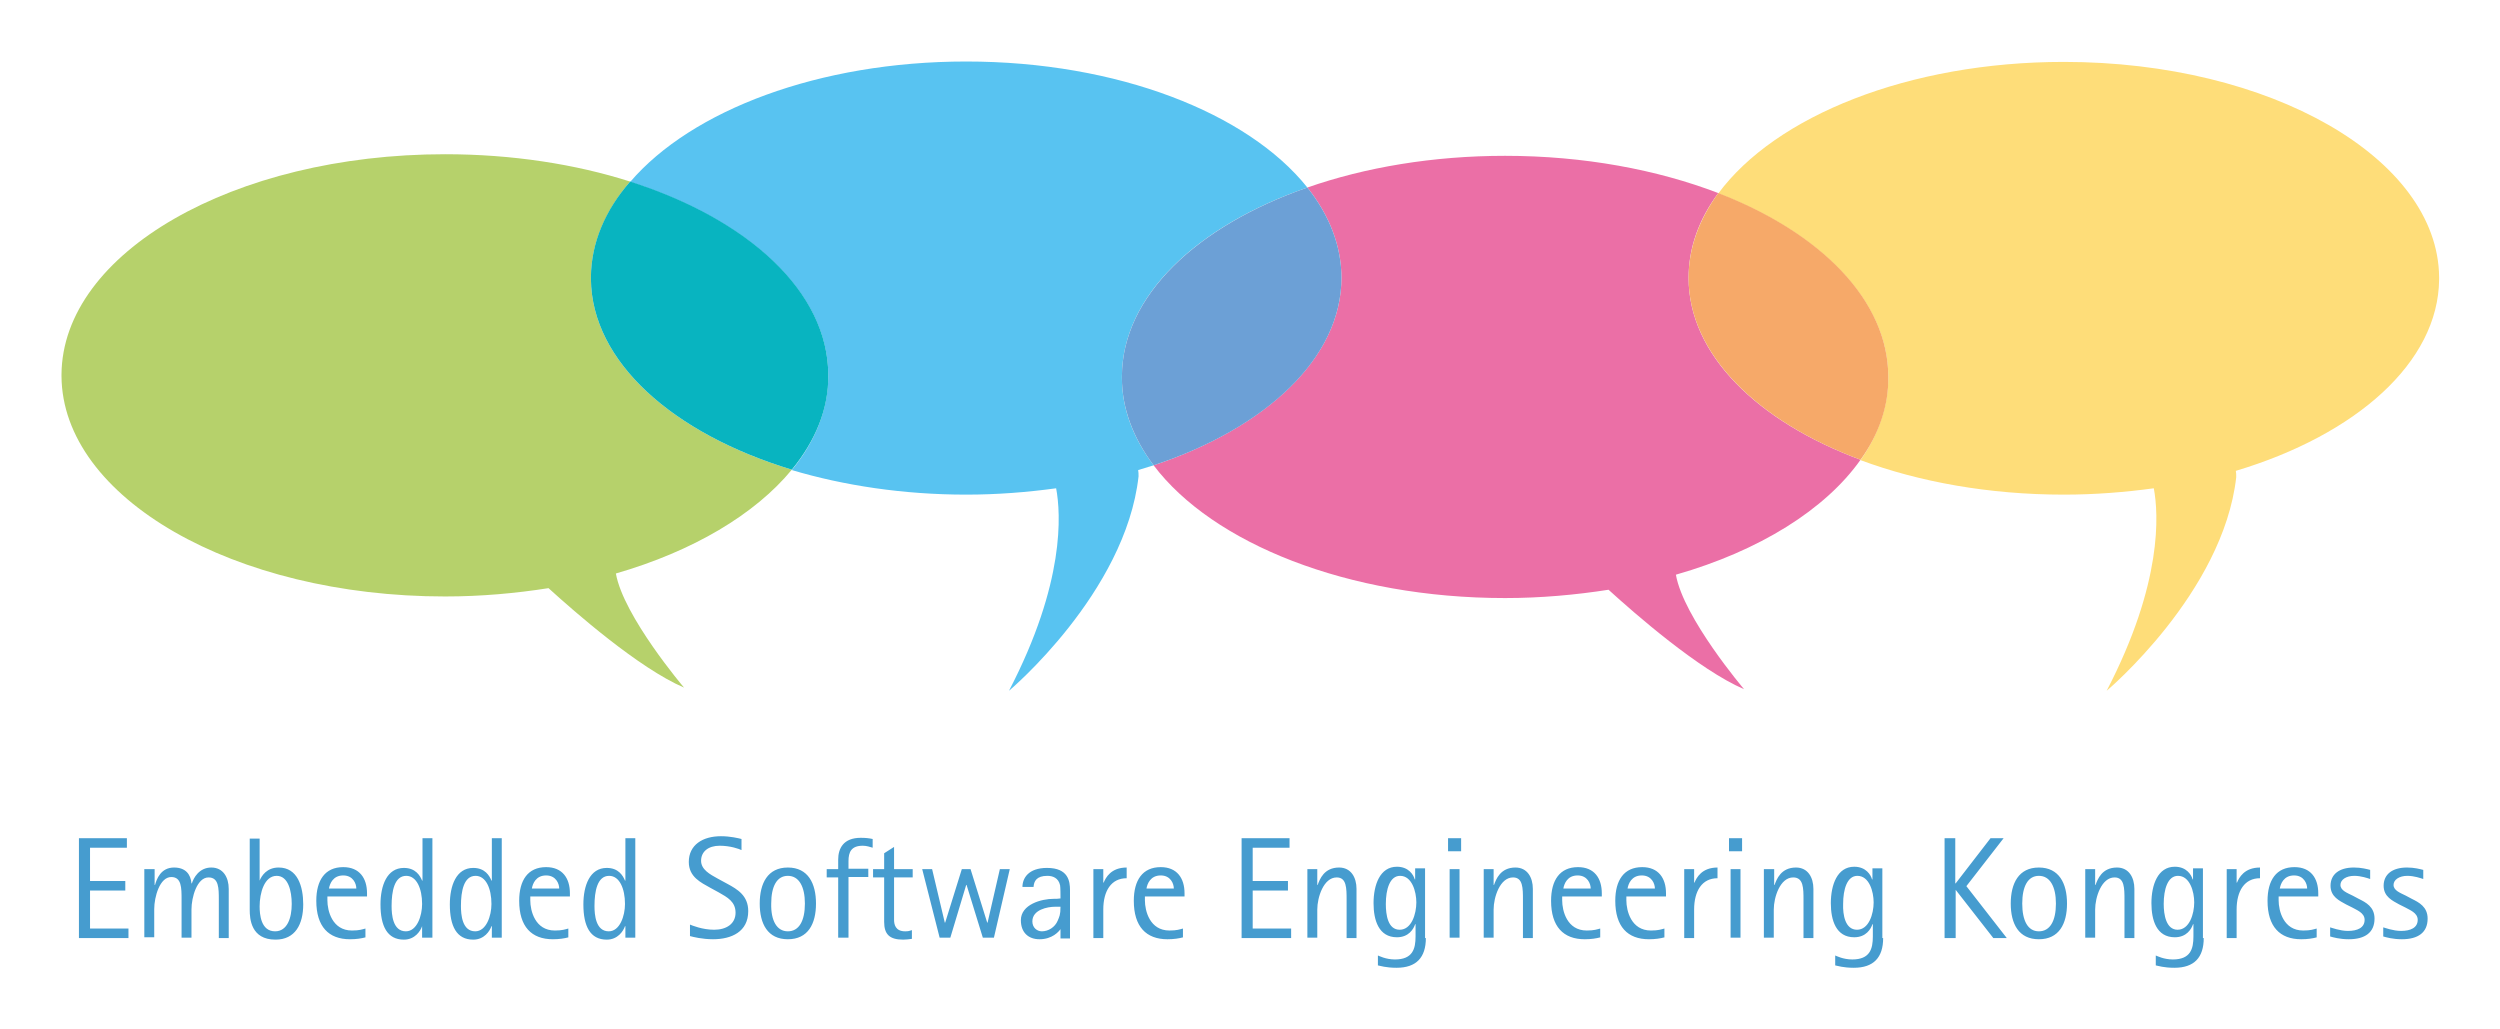
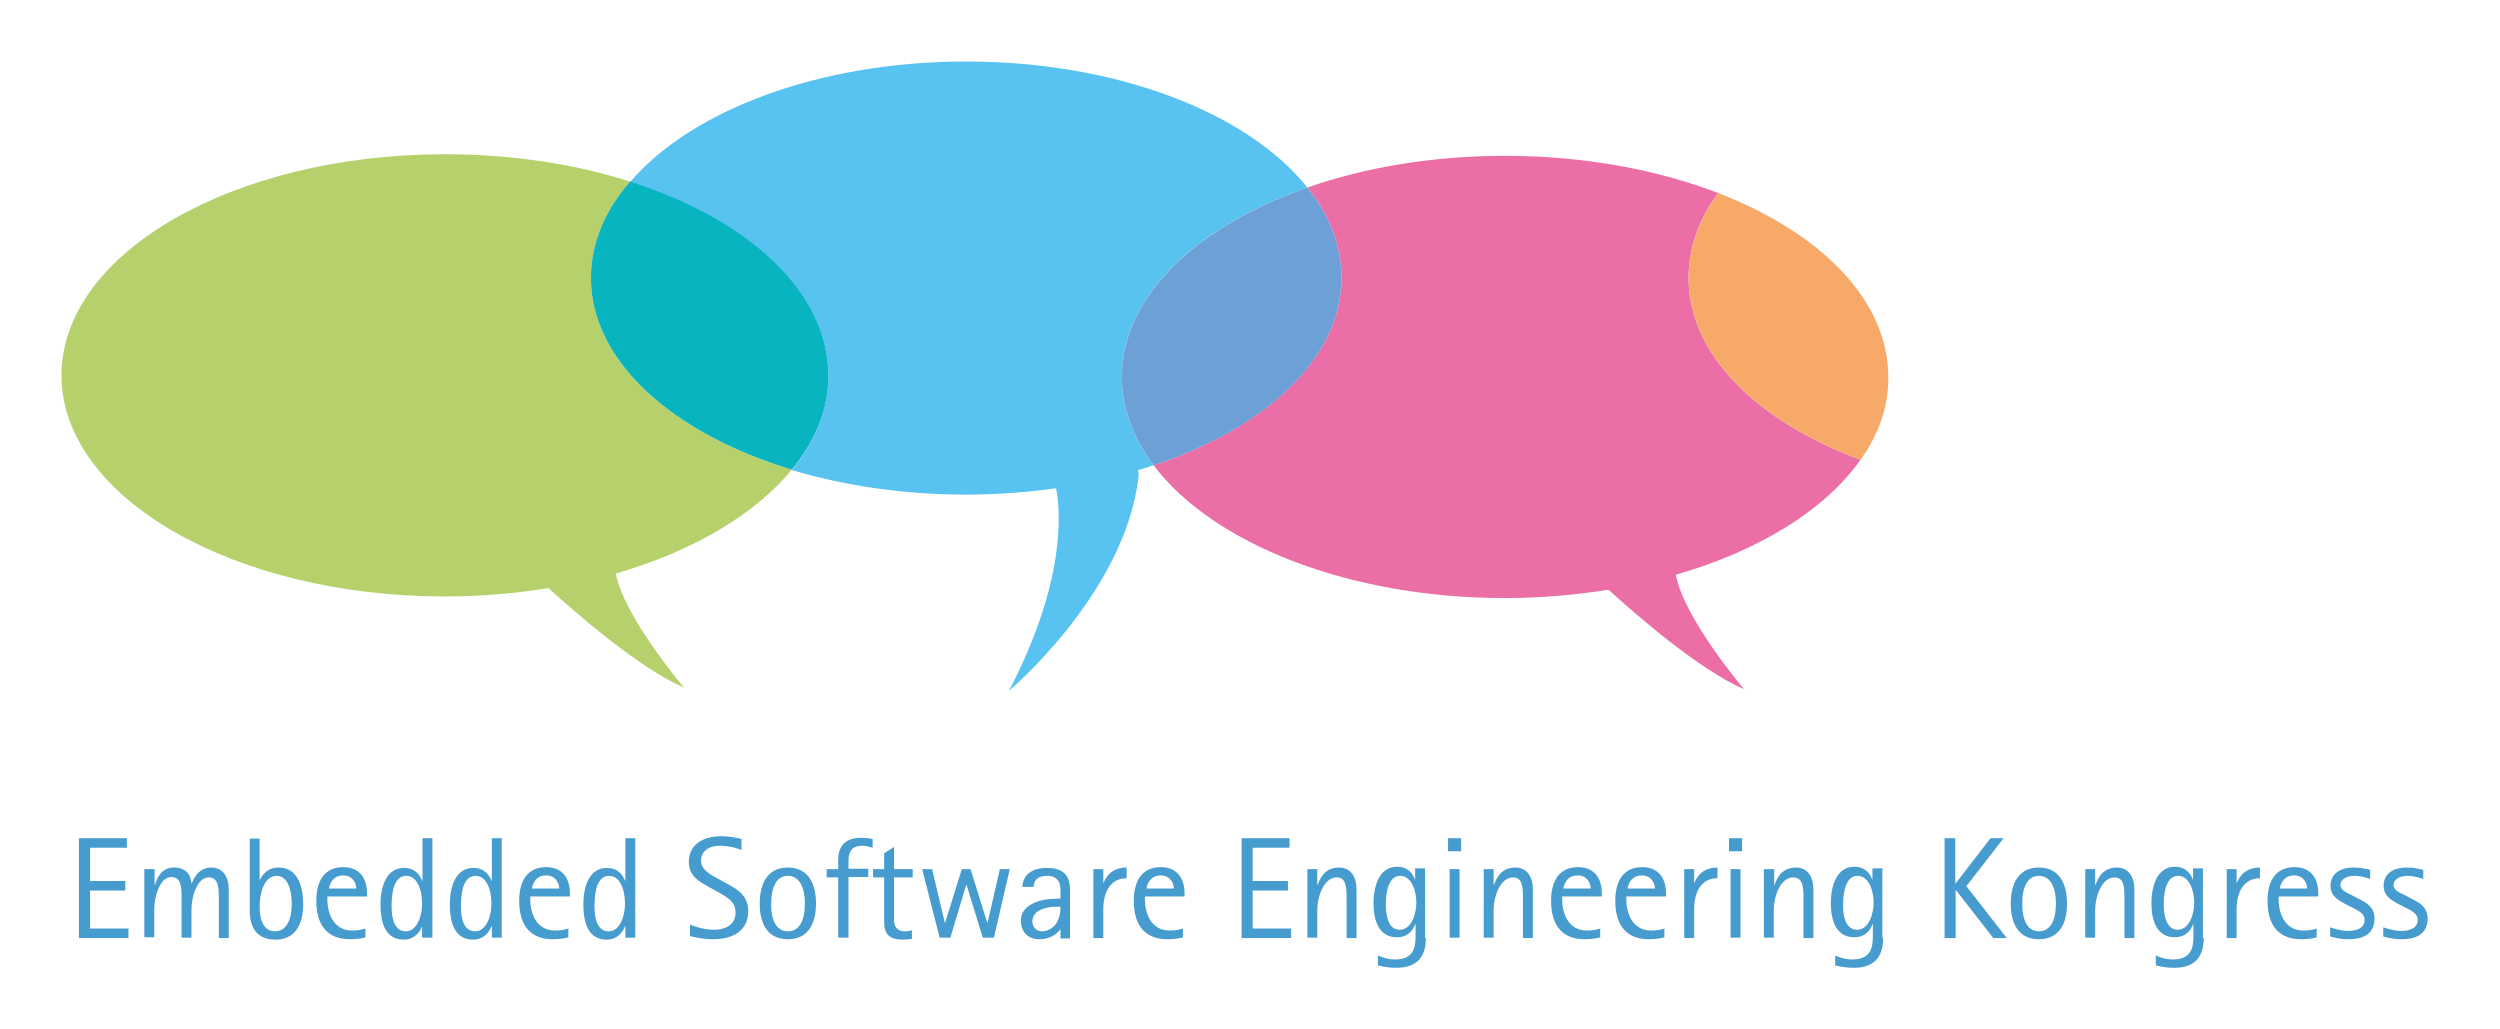
<svg xmlns="http://www.w3.org/2000/svg" version="1.1" x="0px" y="0px" viewBox="-14.169 -14.171 576 237" enable-background="new -14.169 -14.171 576 237" xml:space="preserve">
  <defs>
</defs>
  <path fill="#469CCF" d="M3.926,178.949h11.139v2.191H6.573v7.67h8.126v2.191H6.573v8.764h8.856v2.191H4.018v-23.008H3.926z" />
  <path fill="#469CCF" d="M541.504,192.917c1.644,0.822,3.652,1.826,3.652,4.566c0,3.195-2.191,4.748-5.935,4.748  c-2.1,0-3.652-0.457-4.291-0.641v-2.1c0.365,0.092,2.282,0.822,4.108,0.822c2.191,0,3.834-0.73,3.834-2.557  c0-1.643-1.917-2.283-2.83-2.83l-1.461-0.73c-1.461-0.822-3.561-1.734-3.561-4.291s1.917-4.199,5.387-4.199  c1.735,0,3.013,0.365,3.743,0.547v2.1c-0.548-0.182-2.1-0.73-3.651-0.73c-1.918,0-3.196,0.914-3.196,2.1  c0,1.279,1.553,1.826,2.831,2.467L541.504,192.917z M529.27,192.917c1.644,0.822,3.652,1.826,3.652,4.566  c0,3.195-2.191,4.748-5.935,4.748c-2.1,0-3.652-0.457-4.291-0.641v-2.1c0.365,0.092,2.282,0.822,4.108,0.822  c2.191,0,3.835-0.73,3.835-2.557c0-1.643-1.918-2.283-2.831-2.83l-1.461-0.73c-1.46-0.822-3.561-1.734-3.561-4.291  s1.918-4.199,5.387-4.199c1.735,0,3.013,0.365,3.743,0.547v2.1c-0.547-0.182-2.1-0.73-3.651-0.73c-1.918,0-3.195,0.914-3.195,2.1  c0,1.279,1.552,1.826,2.83,2.467L529.27,192.917z M519.684,201.775c-1.005,0.273-2.191,0.457-3.652,0.457  c-4.931,0-7.761-2.922-7.761-8.857c0-4.748,2.009-7.76,6.208-7.76c3.744,0,5.479,2.557,5.479,6.025v0.73h-9.13v0.912  c0,2.375,1.096,6.939,5.66,6.939c1.735,0,2.374-0.273,3.104-0.457v2.01H519.684z M517.4,190.544c0-1.096-0.73-3.014-3.013-3.014  c-2.374,0-3.104,1.918-3.287,3.014H517.4z M498.866,186.072h2.283v3.104h0.091c0.457-1.096,1.644-3.469,5.296-3.469v2.465  c-3.561,0-5.387,2.922-5.387,7.213v6.572h-2.283V186.072z M493.571,201.957c0,4.475-2.191,6.848-6.757,6.848  c-2.465,0-3.743-0.455-4.291-0.547v-2.283c0.274,0.092,1.826,0.914,3.926,0.914c4.109,0,4.748-2.467,4.748-5.297v-2.83h-0.091  c-0.365,1.096-1.461,3.014-4.2,3.014c-4.2,0-5.387-3.926-5.387-7.852c0-4.201,1.461-8.4,5.387-8.4c2.739,0,3.835,1.918,4.108,2.922  h0.092v-2.557h2.282v16.068H493.571z M487.545,200.041c2.739,0,3.835-3.652,3.835-6.301c0-2.465-1.004-6.117-3.743-6.117  c-2.374,0-3.287,3.105-3.287,6.482C484.35,196.57,484.897,200.041,487.545,200.041 M466.272,186.072h2.282v3.65h0.092  c0.456-1.277,1.46-4.016,4.93-4.016c2.739,0,4.018,2.281,4.018,4.93v11.32h-2.283v-8.764c0-2.74,0-5.205-2.282-5.205  c-3.013,0-4.474,4.564-4.474,7.396v6.482h-2.282V186.072z M449.107,194.013c0-4.656,1.826-8.307,6.482-8.307s6.482,3.65,6.482,8.307  s-1.826,8.219-6.482,8.219S449.107,198.669,449.107,194.013 M455.59,200.406c2.557,0,3.926-2.375,3.926-6.393  c0-3.926-1.369-6.391-3.926-6.391s-3.834,2.465-3.834,6.391C451.756,197.941,453.033,200.406,455.59,200.406 M433.77,178.949h2.556  v10.408h0.092l8.034-10.408h3.013l-8.582,11.049l9.313,11.959h-3.104l-8.766-11.229h0.092v11.229h-2.557v-23.008H433.77z   M419.709,201.957c0,4.475-2.191,6.848-6.756,6.848c-2.466,0-3.743-0.455-4.291-0.547v-2.283c0.273,0.092,1.825,0.914,3.926,0.914  c4.108,0,4.747-2.467,4.747-5.297v-2.83h-0.091c-0.365,1.096-1.461,3.014-4.2,3.014c-4.199,0-5.387-3.926-5.387-7.852  c0-4.201,1.461-8.4,5.387-8.4c2.739,0,3.835,1.918,4.108,2.922h0.092v-2.557h2.282v16.068H419.709z M413.684,200.041  c2.738,0,3.834-3.652,3.834-6.301c0-2.465-1.004-6.117-3.743-6.117c-2.374,0-3.287,3.105-3.287,6.482  C410.396,196.57,410.944,200.041,413.684,200.041 M392.319,186.072h2.282v3.65h0.091c0.457-1.277,1.461-4.016,4.931-4.016  c2.739,0,4.018,2.281,4.018,4.93v11.32h-2.283v-8.764c0-2.74,0-5.205-2.373-5.205c-3.014,0-4.475,4.564-4.475,7.396v6.482h-2.282  v-15.795H392.319z M384.193,178.949h3.013v3.014h-3.013V178.949z M384.559,186.072h2.282v15.795h-2.282V186.072z M373.876,186.072  h2.283v3.104h0.091c0.456-1.096,1.644-3.469,5.296-3.469v2.465c-3.562,0-5.387,2.922-5.387,7.213v6.572h-2.283V186.072z   M369.402,201.775c-1.004,0.273-2.191,0.457-3.652,0.457c-4.93,0-7.76-2.922-7.76-8.857c0-4.748,2.008-7.76,6.208-7.76  c3.743,0,5.479,2.557,5.479,6.025v0.73h-9.131v0.912c0,2.375,1.096,6.939,5.661,6.939c1.734,0,2.374-0.273,3.104-0.457v2.01H369.402  z M367.12,190.544c0-1.096-0.73-3.014-3.013-3.014c-2.374,0-3.104,1.918-3.287,3.014H367.12z M354.611,201.775  c-1.004,0.273-2.19,0.457-3.651,0.457c-4.931,0-7.761-2.922-7.761-8.857c0-4.748,2.009-7.76,6.208-7.76  c3.744,0,5.479,2.557,5.479,6.025v0.73h-9.13v0.912c0,2.375,1.096,6.939,5.66,6.939c1.735,0,2.374-0.273,3.104-0.457v2.01H354.611z   M352.329,190.544c0-1.096-0.73-3.014-3.013-3.014c-2.374,0-3.104,1.918-3.287,3.014H352.329z M327.678,186.072h2.283v3.65h0.091  c0.457-1.277,1.461-4.016,4.931-4.016c2.738,0,4.017,2.281,4.017,4.93v11.32h-2.282v-8.764c0-2.74,0-5.205-2.282-5.205  c-3.013,0-4.474,4.564-4.474,7.396v6.482h-2.283V186.072z M319.461,178.949h3.013v3.014h-3.013V178.949z M319.826,186.072h2.282  v15.795h-2.282V186.072z M314.349,201.957c0,4.475-2.191,6.848-6.757,6.848c-2.465,0-3.743-0.455-4.291-0.547v-2.283  c0.274,0.092,1.826,0.914,3.926,0.914c4.108,0,4.748-2.467,4.748-5.297v-2.83h-0.092c-0.365,1.096-1.461,3.014-4.199,3.014  c-4.2,0-5.387-3.926-5.387-7.852c0-4.201,1.46-8.4,5.387-8.4c2.738,0,3.834,1.918,4.108,2.922h0.091v-2.557h2.283v16.068H314.349z   M308.322,200.041c2.739,0,3.835-3.652,3.835-6.301c0-2.465-1.005-6.117-3.743-6.117c-2.374,0-3.287,3.105-3.287,6.482  C305.127,196.57,305.583,200.041,308.322,200.041 M287.049,186.072h2.283v3.65h0.091c0.457-1.277,1.461-4.016,4.931-4.016  c2.739,0,4.017,2.281,4.017,4.93v11.32h-2.282v-8.764c0-2.74,0-5.205-2.282-5.205c-3.013,0-4.474,4.564-4.474,7.396v6.482h-2.283  V186.072z M271.802,178.949h11.139v2.191h-8.49v7.67h8.125v2.191h-8.125v8.764h8.855v2.191h-11.412v-23.008H271.802z   M258.473,201.775c-1.005,0.273-2.191,0.457-3.652,0.457c-4.931,0-7.761-2.922-7.761-8.857c0-4.748,2.009-7.76,6.208-7.76  c3.744,0,5.479,2.557,5.479,6.025v0.73h-9.13v0.912c0,2.375,1.096,6.939,5.66,6.939c1.735,0,2.374-0.273,3.104-0.457v2.01H258.473z   M256.281,190.544c0-1.096-0.73-3.014-3.014-3.014c-2.373,0-3.104,1.918-3.286,3.014H256.281z M237.747,186.072h2.282v3.104h0.092  c0.456-1.096,1.644-3.469,5.295-3.469v2.465c-3.561,0-5.387,2.922-5.387,7.213v6.572h-2.282V186.072z M230.261,199.765  L230.261,199.765c-0.457,0.73-2.009,2.467-4.931,2.467c-2.557,0-4.291-1.553-4.291-4.383c0-3.652,4.747-4.932,7.578-4.932  c0.548,0,1.004,0,1.552-0.09c0-0.73,0-2.465-0.091-3.014c-0.365-1.734-1.735-2.191-2.922-2.191c-2.557,0-3.104,1.279-3.195,2.557  h-2.557c0-2.008,1.369-4.383,5.66-4.383c4.931,0,5.296,3.105,5.296,5.113v11.139h-2.191v-2.283H230.261z M228.891,194.744  c-1.644,0-5.204,0.641-5.204,3.379c0,1.461,1.096,2.283,2.191,2.283c1.461,0,3.013-0.914,3.652-2.465  c0.365-0.914,0.639-1.279,0.639-3.197H228.891z M198.305,186.072h2.283l2.921,12.324h0.092l3.835-12.324h2.008l3.835,12.324h0.092  l2.83-12.324h2.282l-3.652,15.795h-2.556l-3.744-12.145h-0.091l-3.652,12.145h-2.465L198.305,186.072z M195.932,202.14  c-0.64,0.092-1.37,0.182-2.009,0.182c-3.195,0-4.383-1.277-4.383-4.107v-10.227h-2.557v-1.916h2.557v-3.652l2.282-1.461v5.113h4.292  v1.916h-4.292v9.77c0,1.004,0.274,2.648,2.557,2.648c0.73,0,1.005-0.092,1.553-0.275V202.14z M178.949,187.988h-2.647v-1.916h2.647  v-2.191c0-2.557,1.187-5.021,5.204-5.021c1.096,0,1.917,0.09,2.739,0.273v2.008c-0.64-0.182-1.369-0.455-2.282-0.455  c-2.648,0-3.287,1.459-3.287,3.561v1.734h4.564v1.916h-4.564v13.971h-2.374V187.988z M160.872,194.013  c0-4.656,1.826-8.307,6.482-8.307s6.482,3.65,6.482,8.307s-1.826,8.219-6.482,8.219S160.872,198.669,160.872,194.013   M167.354,200.406c2.556,0,3.926-2.375,3.926-6.393c0-3.926-1.37-6.391-3.926-6.391c-2.557,0-3.835,2.465-3.835,6.391  C163.428,197.941,164.798,200.406,167.354,200.406 M153.385,189.449c2.374,1.279,4.839,2.74,4.839,6.301  c0,4.746-3.834,6.482-8.125,6.482c-2.466,0-4.656-0.549-5.296-0.73v-2.648c0.457,0.182,2.83,1.188,5.569,1.188  c2.83,0,4.931-1.371,4.931-3.926c0-2.557-1.918-3.561-3.835-4.656l-2.009-1.096c-2.1-1.188-4.93-2.467-4.93-5.936  c0-3.926,3.195-5.934,7.396-5.934c2.19,0,4.017,0.455,4.747,0.639v2.557c-0.548-0.273-2.557-1.004-5.021-1.004  c-2.647,0-4.291,1.369-4.291,3.469c0,2.008,2.009,3.104,3.835,4.107L153.385,189.449z M129.829,199.218L129.829,199.218  c-0.364,1.096-1.643,3.104-4.199,3.104c-3.835,0-5.387-3.104-5.387-8.125c0-4.291,1.461-8.4,5.387-8.4  c2.739,0,3.743,1.826,4.199,2.922h0.092v-9.77h2.282v22.918h-2.282v-2.648H129.829z M126.086,200.406  c2.557,0,3.743-3.561,3.743-6.301c0-3.561-1.277-6.482-3.651-6.482c-2.739,0-3.378,3.561-3.378,6.939  C122.8,196.57,123.073,200.406,126.086,200.406 M116.865,201.775c-1.005,0.273-2.191,0.457-3.652,0.457  c-4.931,0-7.761-2.922-7.761-8.857c0-4.748,2.009-7.76,6.209-7.76c3.743,0,5.478,2.557,5.478,6.025v0.73h-9.13v0.912  c0,2.375,1.096,6.939,5.66,6.939c1.735,0,2.374-0.273,3.104-0.457v2.01H116.865z M114.674,190.544c0-1.096-0.73-3.014-3.013-3.014  c-2.374,0-3.104,1.918-3.287,3.014H114.674z M99.062,199.218L99.062,199.218c-0.365,1.096-1.644,3.104-4.2,3.104  c-3.835,0-5.387-3.104-5.387-8.125c0-4.291,1.461-8.4,5.387-8.4c2.739,0,3.743,1.826,4.2,2.922h0.091v-9.77h2.283v22.918h-2.283  v-2.648H99.062z M95.318,200.406c2.556,0,3.743-3.561,3.743-6.301c0-3.561-1.278-6.482-3.652-6.482  c-2.739,0-3.378,3.561-3.378,6.939C92.031,196.57,92.305,200.406,95.318,200.406 M83.084,199.218L83.084,199.218  c-0.365,1.096-1.644,3.104-4.2,3.104c-3.835,0-5.387-3.104-5.387-8.125c0-4.291,1.461-8.4,5.387-8.4c2.739,0,3.743,1.826,4.2,2.922  h0.091v-9.77h2.282v22.918h-2.373V199.218z M79.34,200.406c2.557,0,3.744-3.561,3.744-6.301c0-3.561-1.278-6.482-3.652-6.482  c-2.739,0-3.378,3.561-3.378,6.939C76.054,196.57,76.327,200.406,79.34,200.406 M70.119,201.775  c-1.005,0.273-2.191,0.457-3.652,0.457c-4.93,0-7.761-2.922-7.761-8.857c0-4.748,2.009-7.76,6.209-7.76  c3.743,0,5.478,2.557,5.478,6.025v0.73h-9.13v0.912c0,2.375,1.096,6.939,5.661,6.939c1.734,0,2.373-0.273,3.104-0.457v2.01H70.119z   M67.928,190.544c0-1.096-0.73-3.014-3.013-3.014c-2.374,0-3.104,1.918-3.287,3.014H67.928z M45.65,188.718L45.65,188.718  c0.456-1.096,1.644-3.012,4.383-3.012c4.382,0,5.66,4.381,5.66,8.49c0,4.564-1.826,8.125-6.391,8.125  c-5.661,0-5.935-4.838-5.935-6.848v-16.434h2.282V188.718z M49.211,200.406c2.83,0,3.835-3.105,3.835-6.301  c0-3.012-0.822-6.482-3.47-6.482c-2.83,0-3.926,3.926-3.926,7.031C45.65,196.48,45.924,200.406,49.211,200.406 M19.173,186.072  h2.283v3.65h0.091c0.365-1.277,1.278-4.016,4.383-4.016c2.647,0,3.834,1.551,4.017,3.65h0.092c0.365-1.186,1.644-3.65,4.474-3.65  c2.739,0,4.018,2.281,4.018,4.93v11.32h-2.283v-8.764c0-2.74,0-5.205-2.373-5.205c-2.648,0-3.927,4.564-3.927,7.396v6.482h-2.282  v-8.766c0-2.738,0-5.205-2.374-5.205c-2.647,0-3.926,4.566-3.926,7.396v6.482h-2.282v-15.703H19.173z" />
  <path fill="#B6D16B" d="M143.434,144.255c-10.408-4.475-25.199-17.438-31.225-22.916c-7.578,1.186-15.521,1.916-23.83,1.916  c-48.663,0-88.196-22.733-88.379-50.763v-0.365c0.183-28.029,39.625-50.764,88.379-50.764c15.43,0,30.038,2.283,42.638,6.3  c-5.661,6.574-8.947,14.061-9.039,21.912v0.548c0.183,19.082,18.899,35.607,46.29,43.916c-8.491,10.317-22.825,18.807-40.538,23.92  C129.465,127.822,143.434,144.255,143.434,144.255" />
  <path fill="#EB6FA6" d="M387.663,144.621c-10.409-4.475-25.199-17.438-31.226-22.916c-7.578,1.186-15.612,1.916-23.829,1.916  c-36.246,0-67.38-12.599-80.983-30.585c25.838-8.583,43.276-24.743,43.276-43.186c0-7.395-2.83-14.517-7.853-20.816  c13.33-4.656,28.942-7.304,45.56-7.304c18.169,0,35.06,3.196,49.12,8.583c-4.475,6.026-6.848,12.6-6.848,19.538  c0,17.621,15.795,33.051,39.624,41.907c-8.126,11.504-23.373,20.999-42.546,26.477C373.693,128.187,387.663,144.621,387.663,144.621  " />
  <path fill="#58C3F1" d="M218.3,144.986c12.965-24.926,11.961-40.812,10.865-46.655c-6.665,0.913-13.604,1.461-20.726,1.461  c-14.517,0-28.212-2.1-40.172-5.661c5.387-6.573,8.399-13.969,8.399-21.729c0-19.264-18.443-35.972-45.65-44.646  C145.168,11.23,174.566,0,208.439,0c34.877,0,64.915,11.869,78.609,29.034c-25.563,8.856-42.637,25.017-42.729,43.459v0.365  c0,7.213,2.648,13.969,7.305,20.178c-1.188,0.365-2.374,0.73-3.562,1.096c0.092,0.457,0.092,0.913,0.092,1.46  C245.143,122.435,218.3,144.986,218.3,144.986" />
  <path fill="#08B4C0" d="M168.268,94.04c-27.391-8.309-46.107-24.834-46.29-43.916v-0.548c0.092-7.852,3.287-15.338,9.039-21.912  c27.207,8.674,45.65,25.382,45.65,44.646C176.758,80.071,173.654,87.466,168.268,94.04" />
  <path fill="#6CA0D6" d="M251.625,93.036c-4.656-6.208-7.305-13.056-7.305-20.178v-0.365c0.092-18.442,17.256-34.603,42.729-43.459  c5.022,6.3,7.853,13.421,7.853,20.816C294.901,68.293,277.554,84.453,251.625,93.036" />
-   <path fill="#FEDD79" d="M471.202,144.986c12.965-24.926,11.961-40.812,10.865-46.655c-6.665,0.913-13.604,1.461-20.726,1.461  c-17.256,0-33.324-2.922-46.837-7.943c4.108-5.935,6.392-12.326,6.392-19.082c0-17.621-15.521-33.233-39.168-42.363  C394.875,12.6,425.553,0.091,461.342,0.091c47.567,0,86.188,22.186,86.462,49.576v0.548c-0.183,19.173-19.173,35.79-46.837,44.098  c0.091,0.457,0.091,0.913,0.091,1.461C498.045,122.435,471.202,144.986,471.202,144.986" />
  <path fill="#F6A969" d="M414.505,91.757c-23.829-8.856-39.624-24.377-39.624-41.907c0-6.938,2.465-13.512,6.848-19.538  c23.646,9.13,39.168,24.743,39.168,42.363C420.987,79.432,418.705,85.914,414.505,91.757" />
</svg>